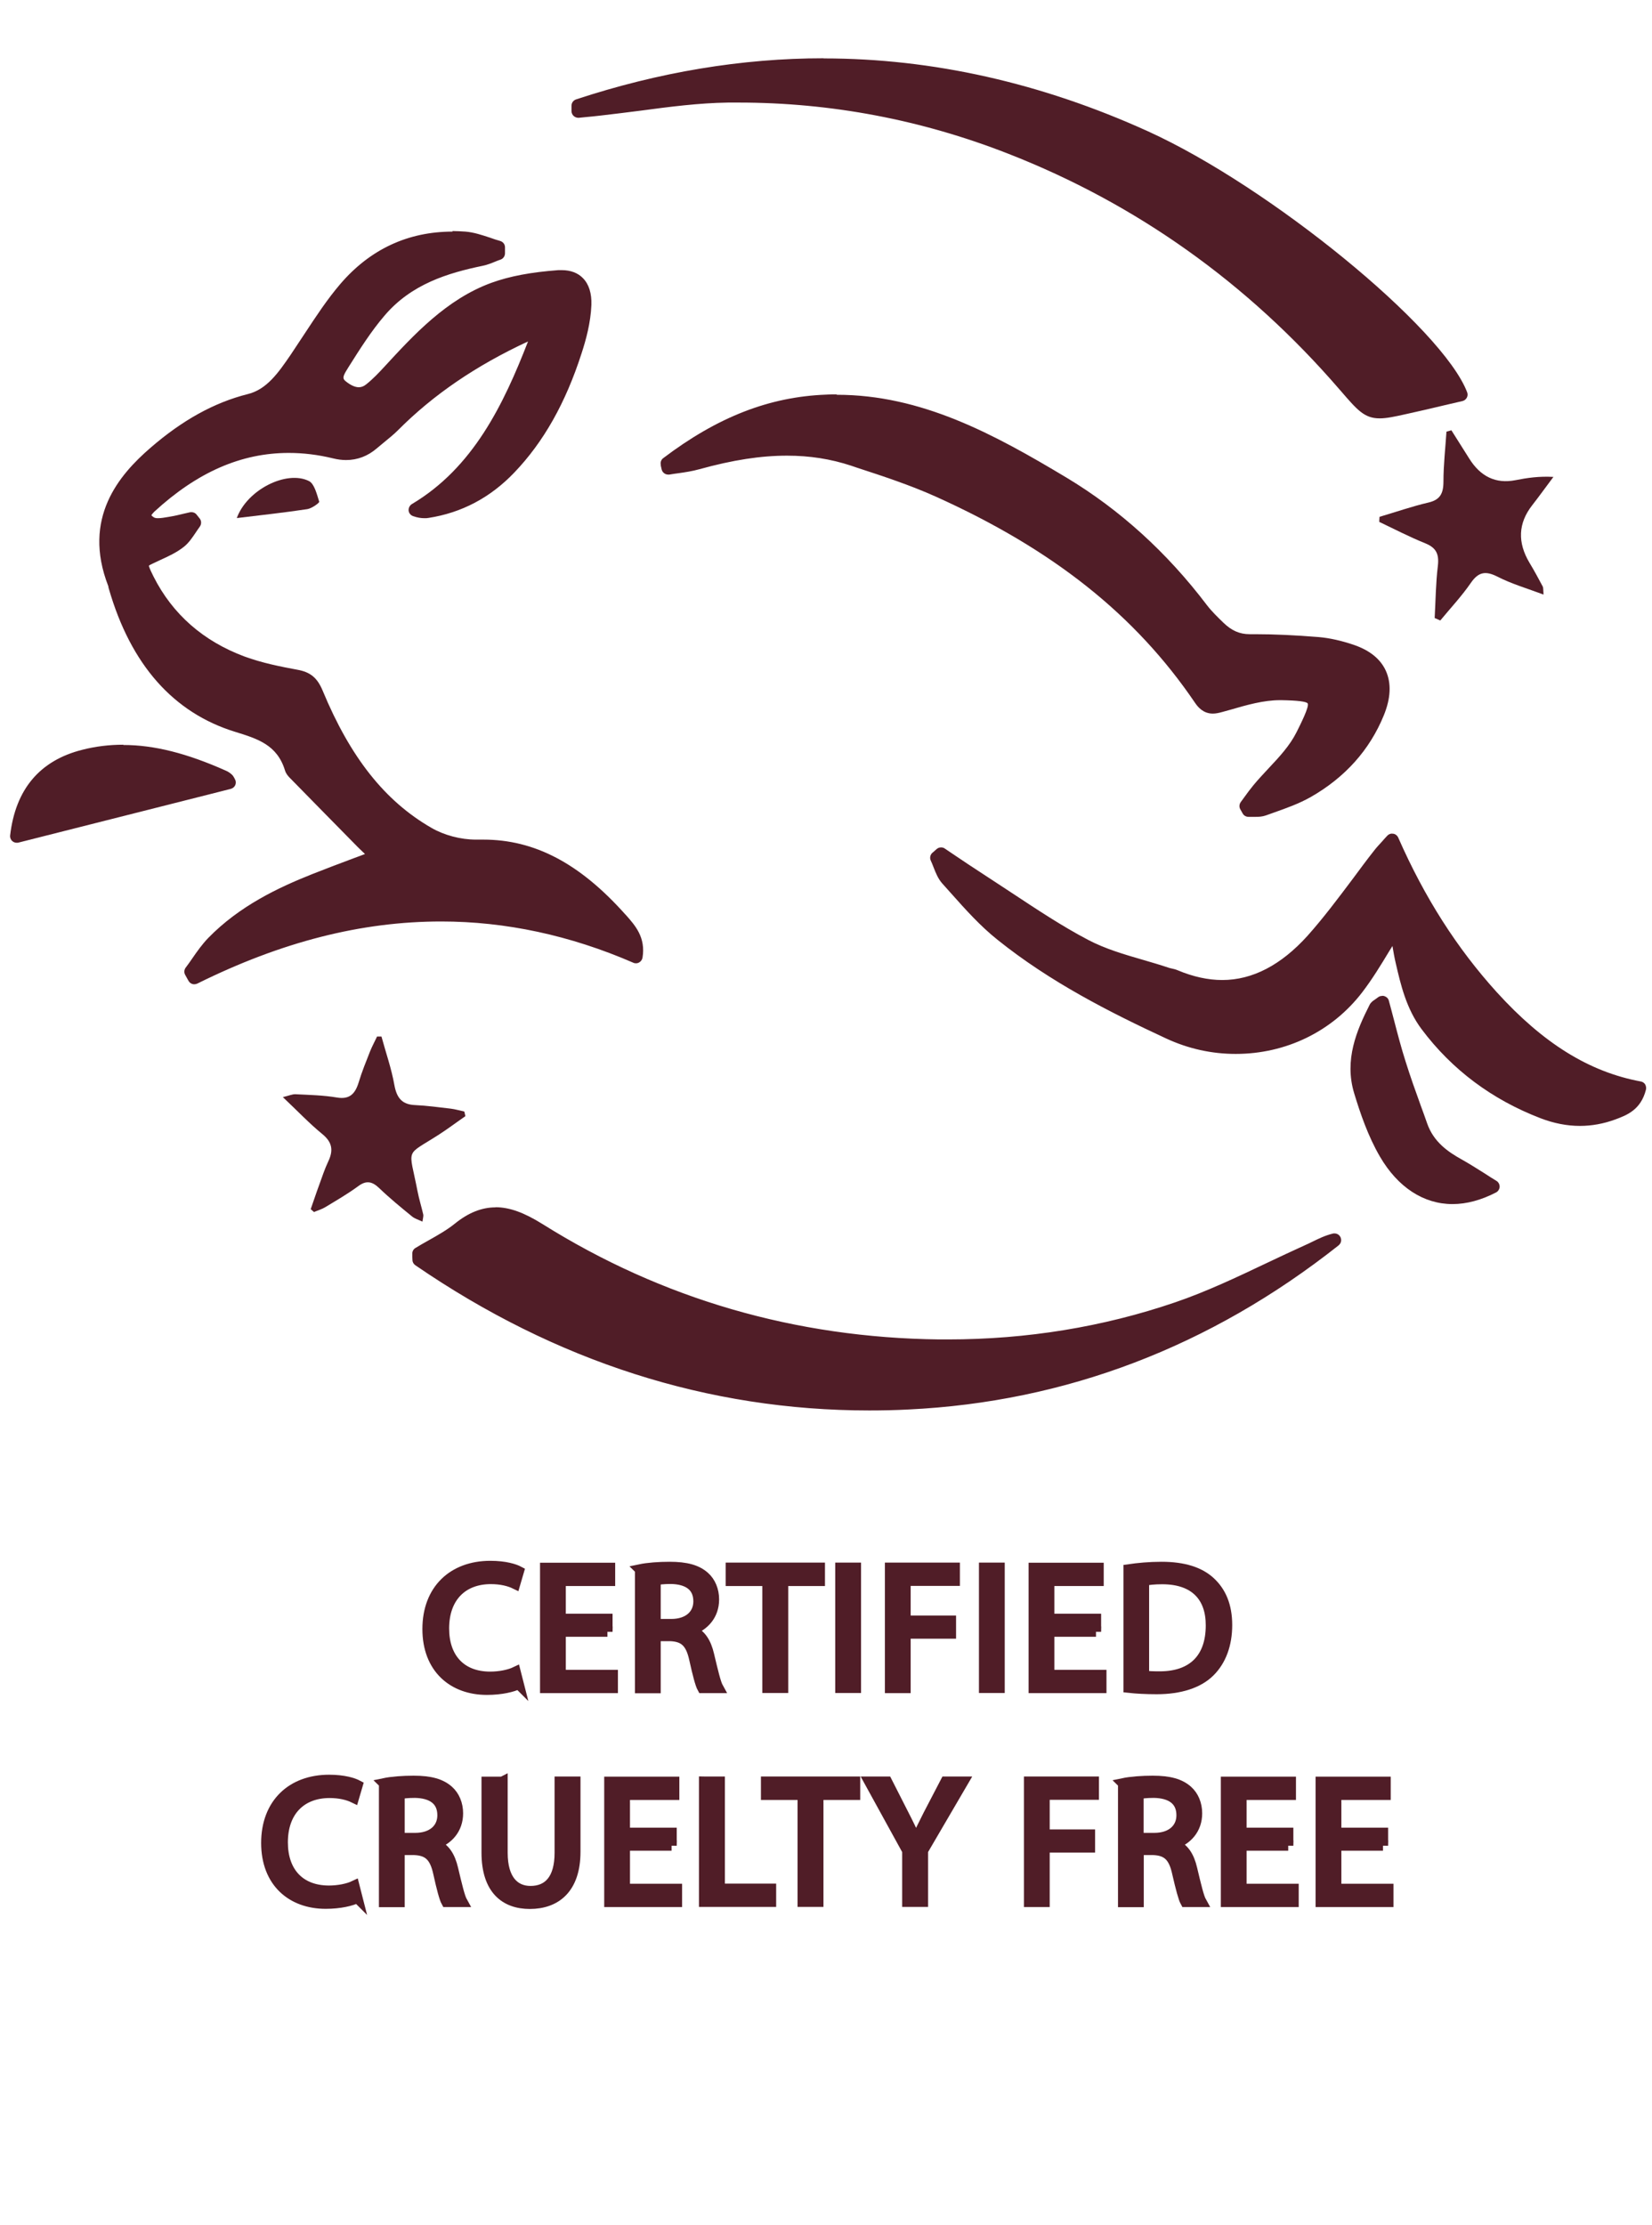
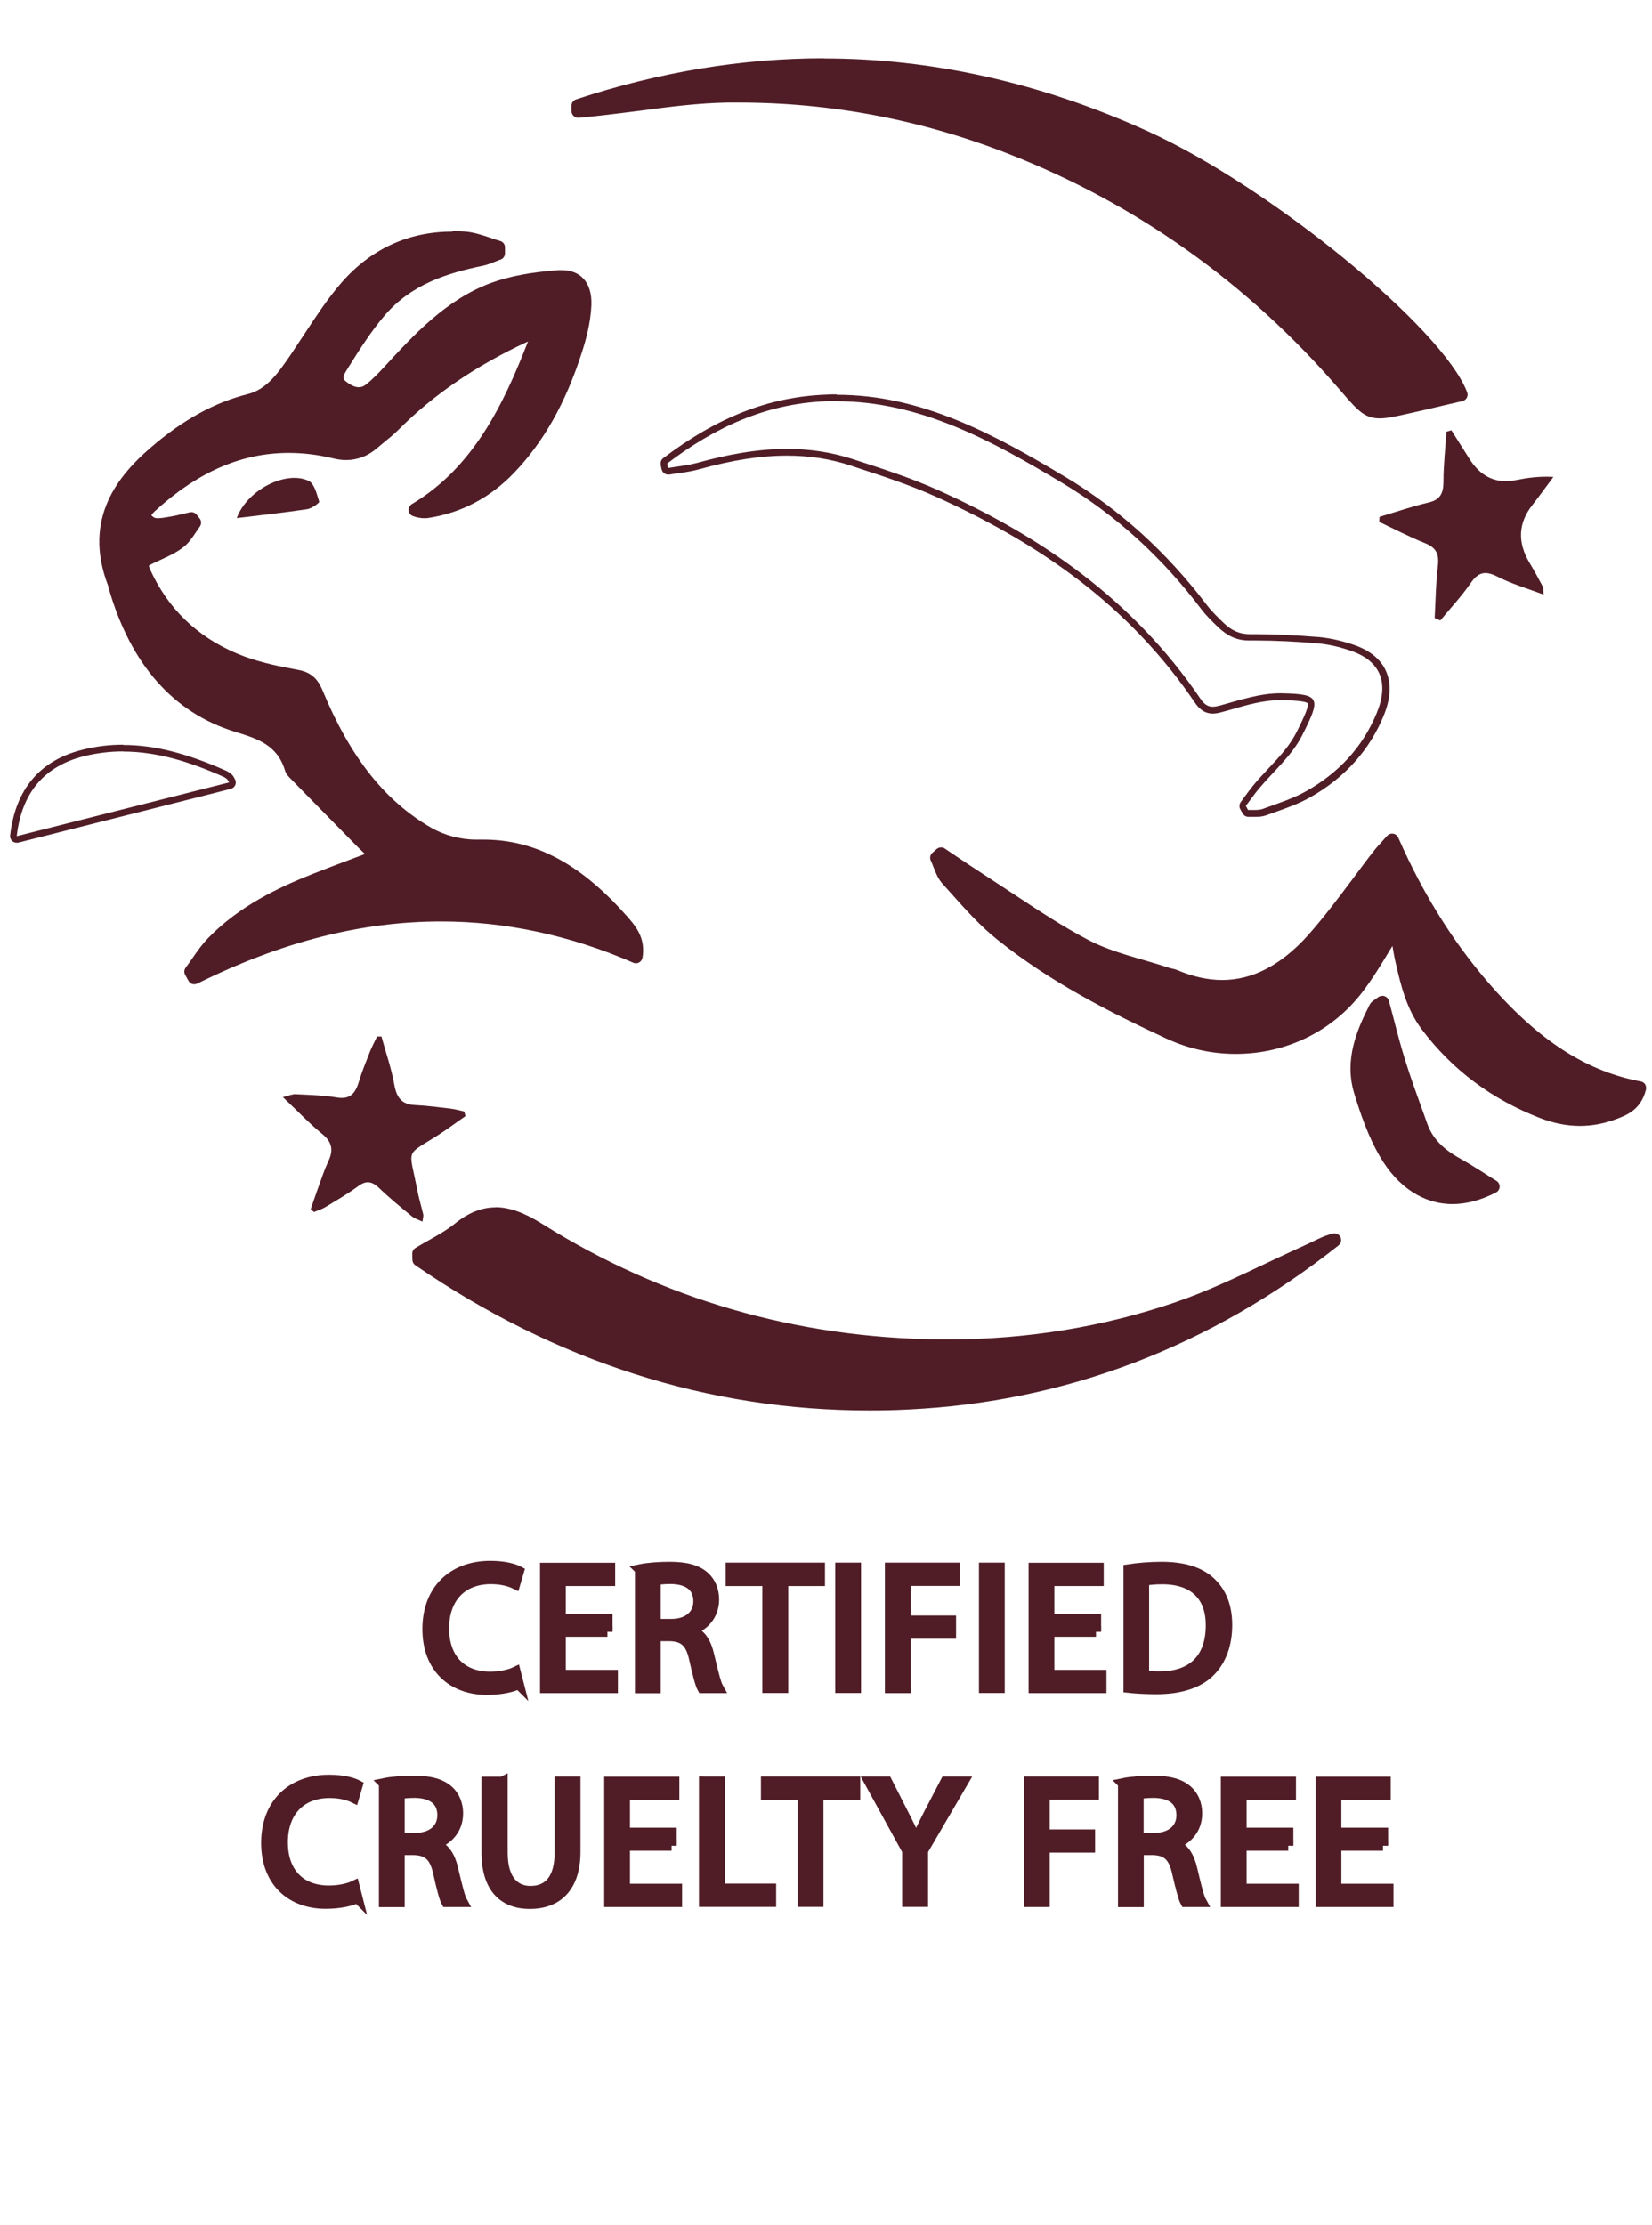
<svg xmlns="http://www.w3.org/2000/svg" id="Layer_1" viewBox="0 0 120.48 162.27">
  <defs>
    <style>.cls-1,.cls-2{fill:#501d27;}.cls-2{stroke:#501d27;stroke-miterlimit:10;stroke-width:.75px;}</style>
  </defs>
  <g>
    <g>
      <path class="cls-1" d="m14.2,71.52c-.08,0-.17-.04-.21-.12l-.24-.43c-.05-.08-.04-.19.02-.26.16-.22.32-.45.48-.68.35-.5.71-1.02,1.14-1.46,2.25-2.32,5.05-3.63,7.49-4.61.98-.39,1.96-.76,3.03-1.16l1.2-.45-.16-.14c-.25-.22-.44-.4-.62-.58-1.65-1.68-3.3-3.36-4.95-5.04-.13-.13-.27-.28-.33-.47-.61-2-2.16-2.48-3.8-2.99-4.5-1.39-7.46-4.75-9.05-10.27-.01-.04-.02-.08-.03-.12-1.9-4.92.78-8,2.97-9.89,2.33-2.02,4.62-3.29,7.01-3.88,1.48-.37,2.39-1.69,3.27-2.97.39-.57.73-1.09,1.07-1.6.79-1.2,1.6-2.44,2.54-3.54,2.12-2.48,4.82-3.74,8.01-3.74.31,0,.62.01.93.04.59.04,1.17.24,1.73.42.25.08.5.17.76.24.1.03.18.12.18.23v.42c0,.1-.06.21-.16.24-.13.04-.25.1-.38.15-.28.11-.57.23-.88.29-2.62.54-5.31,1.37-7.31,3.71-.98,1.15-1.82,2.46-2.67,3.82l-.06.1c-.33.52-.51.88-.07,1.23.4.32.77.48,1.1.48.25,0,.48-.09.71-.27.5-.4.95-.88,1.32-1.29,2.1-2.29,4.49-4.89,7.73-6.08,1.3-.47,2.83-.76,4.8-.91.08,0,.15,0,.23,0,.58,0,1.04.17,1.38.52.38.4.57.99.54,1.77-.04,1.27-.39,2.5-.7,3.44-1.16,3.59-2.75,6.42-4.86,8.62-1.7,1.78-3.76,2.87-6.11,3.23-.08.01-.17.02-.26.02-.23,0-.47-.05-.75-.14-.09-.03-.15-.11-.16-.21s.04-.19.12-.23c4.68-2.78,6.92-7.64,8.76-12.45-.2.05-.35.09-.48.15-3.85,1.79-6.98,3.93-9.58,6.54-.31.31-.65.59-.98.85-.18.15-.37.3-.54.45-.61.53-1.32.8-2.09.8-.28,0-.58-.04-.88-.11-1.12-.27-2.23-.41-3.3-.41-3.52,0-6.79,1.42-9.98,4.35-.16.15-.33.41-.34.49.09.13.35.35.54.38.09.01.17.02.26.02.25,0,.51-.05.77-.09l.16-.03c.34-.06.67-.14,1-.21l.43-.1s.04,0,.05,0c.07,0,.14.03.19.09l.23.29c.07.09.07.21,0,.3-.1.14-.2.29-.3.44-.23.35-.48.72-.81.98-.51.4-1.1.67-1.67.93l-.19.09c-.42.19-.73.34-.78.48-.05.15.12.51.35.98,1.42,2.81,3.69,4.82,6.77,5.95,1.3.48,2.69.75,3.88.97.89.16,1.31.51,1.67,1.38,2.03,4.92,4.59,8.14,8.03,10.13.96.56,2.22.89,3.36.89,0,0,.44,0,.56,0,3.66,0,6.89,1.71,10.17,5.37.72.81,1.42,1.59,1.2,2.96-.01.07-.06.14-.12.17-.04.02-.08.03-.12.03-.03,0-.07,0-.1-.02-4.63-2.01-9.38-3.03-14.11-3.03-5.86,0-11.72,1.49-17.9,4.56-.03.02-.07.03-.11.03Z" />
      <path class="cls-1" d="m33.02,17.35c.3,0,.61.01.92.03.82.06,1.63.43,2.44.66,0,.14,0,.29,0,.43-.41.15-.81.34-1.23.43-2.8.58-5.47,1.47-7.44,3.79-1,1.18-1.86,2.52-2.69,3.85-.28.44-.77,1.09-.08,1.65.39.31.82.54,1.25.54.29,0,.57-.1.86-.33.48-.39.92-.85,1.35-1.31,2.24-2.45,4.53-4.88,7.63-6.01,1.5-.55,3.14-.78,4.74-.89.07,0,.14,0,.21,0,1.13,0,1.72.73,1.67,2.04-.04,1.14-.34,2.29-.68,3.37-1.04,3.21-2.52,6.14-4.81,8.53-1.67,1.75-3.66,2.8-5.98,3.16-.07.01-.14.02-.22.02-.2,0-.42-.04-.67-.13,4.78-2.84,7.01-7.68,9.03-13.02-.47.14-.74.18-.98.29-3.54,1.65-6.82,3.74-9.65,6.59-.47.47-1.01.86-1.51,1.29-.58.51-1.23.74-1.93.74-.27,0-.54-.03-.82-.1-1.16-.28-2.28-.41-3.36-.41-3.79,0-7.12,1.65-10.14,4.42-.2.18-.47.58-.41.71.14.26.46.54.73.58.1.02.2.02.3.02.32,0,.65-.07.97-.12.48-.08.96-.21,1.44-.32.08.1.15.19.23.29-.35.47-.63,1.03-1.07,1.37-.54.43-1.19.7-1.81.99-1.11.51-1.14.59-.54,1.79,1.54,3.05,3.94,4.97,6.9,6.07,1.27.47,2.6.74,3.92.98.75.14,1.14.4,1.49,1.23,1.76,4.26,4.22,7.99,8.13,10.25,1.03.59,2.32.92,3.48.92.06,0,.13,0,.19,0,.12,0,.25,0,.37,0,4.11,0,7.22,2.19,9.99,5.29.67.75,1.35,1.47,1.14,2.75-4.81-2.09-9.54-3.05-14.2-3.05-6.11,0-12.1,1.65-18.01,4.58-.08-.14-.16-.29-.24-.43.53-.71.99-1.49,1.59-2.12,2.11-2.17,4.7-3.47,7.41-4.55,1.44-.57,2.89-1.1,4.59-1.75-.49-.45-.79-.71-1.06-.98-1.65-1.68-3.3-3.36-4.94-5.04-.11-.11-.23-.23-.27-.37-.64-2.09-2.2-2.6-3.96-3.15-4.75-1.46-7.46-5.16-8.89-10.1-.02-.07-.02-.16-.05-.23-1.63-4.17.1-7.09,2.92-9.54,2.04-1.77,4.28-3.17,6.91-3.83,1.6-.4,2.53-1.79,3.46-3.13,1.17-1.7,2.23-3.52,3.55-5.06,2.1-2.45,4.76-3.65,7.82-3.65m0-.49c-3.26,0-6.02,1.29-8.19,3.82-.95,1.11-1.77,2.36-2.56,3.56-.34.52-.68,1.03-1.02,1.54l-.04.06c-.89,1.3-1.74,2.53-3.13,2.87-2.43.61-4.76,1.89-7.11,3.93-2.24,1.94-5,5.1-3.06,10.08.01.09.02.14.04.19,1.6,5.53,4.7,9.04,9.21,10.43,1.65.51,3.07.95,3.64,2.83.08.25.25.43.38.56,1.66,1.69,3.31,3.38,4.96,5.05.15.15.3.29.49.47-.28.11-.56.21-.83.31-1.06.4-2.05.77-3.03,1.16-2.46.98-5.29,2.31-7.58,4.66-.44.46-.81.98-1.16,1.49-.16.23-.31.45-.48.67-.11.15-.13.36-.03.53l.16.29.08.14c.09.16.25.25.42.25.07,0,.15-.02.22-.05,6.15-3.05,11.97-4.53,17.79-4.53,4.69,0,9.41,1.01,14.01,3.01.06.03.13.04.19.04.08,0,.16-.02.23-.06.13-.07.22-.2.25-.35.24-1.48-.53-2.34-1.21-3.11l-.05-.05c-3.32-3.72-6.61-5.45-10.35-5.45-.13,0-.26,0-.38,0-.06,0-.12,0-.17,0-1.1,0-2.31-.32-3.24-.86-3.4-1.96-5.91-5.14-7.93-10.01-.39-.93-.89-1.35-1.85-1.52-1.19-.22-2.56-.49-3.84-.96-3.01-1.12-5.25-3.08-6.64-5.83-.11-.22-.34-.68-.34-.8.05-.05.45-.23.64-.32l.19-.09c.59-.27,1.19-.54,1.73-.97.36-.29.61-.67.86-1.04.1-.14.19-.29.29-.42.13-.18.13-.42,0-.59l-.08-.1-.15-.19c-.09-.12-.23-.18-.38-.18-.04,0-.07,0-.11.01-.15.03-.29.07-.44.1-.34.08-.65.16-.97.21l-.17.03c-.26.04-.5.09-.73.09-.08,0-.15,0-.22-.02-.06-.01-.19-.09-.28-.19.05-.09.14-.19.21-.26,3.14-2.89,6.35-4.29,9.81-4.29,1.05,0,2.14.13,3.24.4.32.08.64.12.94.12.83,0,1.59-.29,2.25-.86.18-.15.36-.3.54-.45.33-.27.68-.55,1-.87,2.57-2.58,5.67-4.7,9.48-6.47-1.79,4.61-4.01,9.21-8.47,11.86-.16.1-.25.28-.24.47.02.19.15.35.33.41.31.11.57.15.83.15.1,0,.2,0,.29-.02,2.41-.37,4.51-1.48,6.25-3.3,2.14-2.23,3.75-5.08,4.92-8.72.31-.95.66-2.21.71-3.51.03-.85-.18-1.51-.61-1.95-.37-.39-.91-.59-1.55-.59-.08,0-.16,0-.25,0-2,.15-3.54.44-4.87.92-3.3,1.2-5.7,3.83-7.83,6.14-.37.4-.81.87-1.3,1.26-.18.15-.36.22-.55.22-.27,0-.59-.14-.95-.43-.24-.19-.25-.33.12-.91l.06-.1c.85-1.35,1.68-2.66,2.65-3.79,1.95-2.29,4.6-3.1,7.17-3.63.33-.07.63-.19.92-.31.12-.05.25-.1.37-.14.2-.07.32-.26.32-.46v-.22s0-.22,0-.22c0-.22-.15-.4-.36-.46-.25-.07-.5-.15-.74-.24-.58-.19-1.17-.39-1.79-.44-.32-.02-.64-.04-.95-.04h0Z" />
    </g>
    <g>
      <path class="cls-1" d="m100.63,30.27c-1.01,0-1.47-.53-2.69-1.95l-.08-.09c-6.7-7.78-14.86-13.58-24.24-17.24-6.36-2.48-13-3.74-19.73-3.74-.26,0-.53,0-.79,0-2.13.03-4.3.32-6.4.59-.98.13-1.96.26-2.94.36-.35.04-1.56.15-1.56.15,0,0-.02,0-.02,0-.06,0-.12-.02-.16-.06-.05-.05-.08-.11-.08-.18v-.4c0-.1.07-.2.17-.23,6-1.98,12.04-2.98,17.97-2.98,7.9,0,15.82,1.78,23.56,5.3,8.83,4.01,21.37,14.25,23.14,18.9.02.07.02.14-.01.2-.03.06-.09.11-.16.12l-1.27.3c-.9.21-1.8.42-2.7.62-.96.21-1.52.33-2,.33Z" />
      <path class="cls-1" d="m60.07,4.75c7.86,0,15.68,1.74,23.46,5.27,8.88,4.03,21.29,14.24,23.01,18.76-1.33.31-2.65.62-3.97.92-.89.2-1.48.33-1.95.33-.92,0-1.33-.5-2.59-1.96-6.83-7.92-14.96-13.65-24.33-17.31-6.44-2.52-13.07-3.76-19.82-3.76-.26,0-.53,0-.79,0-3.13.05-6.24.62-9.36.96-.52.06-1.04.1-1.56.15,0-.13,0-.26,0-.4,5.98-1.97,11.95-2.97,17.89-2.97m0-.49c-5.95,0-12.02,1.01-18.05,3-.2.07-.33.25-.33.46v.13s0,.26,0,.26c0,.14.06.27.16.36.09.08.21.13.33.13.02,0,.03,0,.05,0l.49-.05c.36-.03.71-.07,1.07-.11.98-.11,1.98-.24,2.94-.36,2.09-.28,4.25-.56,6.37-.59.26,0,.53,0,.79,0,6.71,0,13.32,1.25,19.65,3.73,9.34,3.65,17.46,9.43,24.14,17.17l.08.09c1.24,1.44,1.75,2.04,2.87,2.04.5,0,1.08-.12,2.05-.34.91-.2,1.82-.41,2.73-.63l1.25-.29c.14-.03.25-.12.32-.24s.08-.27.03-.4c-1.78-4.69-14.4-15-23.27-19.03-7.77-3.53-15.73-5.32-23.66-5.32h0Z" />
    </g>
    <g>
      <path class="cls-1" d="m63.37,102.62c-11.68,0-22.77-3.55-32.96-10.55-.06-.04-.1-.12-.11-.19v-.44c-.01-.09.03-.18.11-.23.31-.19.63-.37.95-.54.67-.38,1.37-.77,1.97-1.25.93-.76,1.85-1.13,2.79-1.13s1.99.37,3.3,1.2c8.75,5.49,18.53,8.33,29.06,8.45h.63c5.78,0,11.38-.91,16.64-2.71,2.29-.79,4.55-1.85,6.73-2.89.93-.44,1.85-.88,2.79-1.3.17-.08.34-.16.51-.25.46-.23.94-.46,1.47-.58.02,0,.04,0,.05,0,.09,0,.18.05.22.14.05.1.02.23-.07.3-9.31,7.36-19.82,11.37-31.23,11.92-.95.05-1.91.07-2.85.07Z" />
      <path class="cls-1" d="m36.12,88.53c.99,0,2.01.43,3.17,1.16,9.05,5.67,18.83,8.37,29.19,8.49.21,0,.42,0,.63,0,5.73,0,11.32-.88,16.72-2.73,3.27-1.12,6.37-2.77,9.54-4.19.64-.29,1.25-.66,1.94-.81-9.2,7.27-19.56,11.31-31.09,11.86-.95.05-1.9.07-2.84.07-11.74,0-22.69-3.55-32.82-10.51,0-.15,0-.3-.01-.45.99-.6,2.05-1.09,2.94-1.81.92-.74,1.77-1.07,2.64-1.07m61.19,1.91h0m-61.19-2.4h0c-1,0-1.97.39-2.95,1.18-.58.47-1.24.84-1.93,1.23-.32.18-.64.36-.95.55-.15.09-.24.25-.23.43v.22s.01.22.01.22c0,.16.08.3.21.39,10.24,7.03,21.37,10.59,33.1,10.59.95,0,1.91-.02,2.86-.07,11.46-.55,22.01-4.57,31.35-11.95.12-.09.21-.23.21-.4,0-.27-.21-.49-.48-.49,0,0,0,0,0,0-.01,0-.03,0-.04,0-.03,0-.05,0-.08.01-.55.13-1.04.37-1.51.6-.17.08-.34.17-.51.24-.93.42-1.86.86-2.79,1.3-2.17,1.03-4.42,2.1-6.71,2.88-5.24,1.79-10.81,2.7-16.56,2.7-.21,0-.42,0-.63,0-10.49-.12-20.22-2.95-28.93-8.41-1.36-.85-2.42-1.23-3.43-1.23h0Z" />
    </g>
    <g>
-       <path class="cls-1" d="m91.18,59.31s-.17,0-.17,0c-.09,0-.17-.05-.21-.13l-.16-.3c-.04-.08-.04-.19.02-.26l.28-.37c.2-.28.41-.55.62-.82.35-.42.73-.83,1.11-1.23.78-.83,1.58-1.69,2.08-2.69.59-1.18,1-2.03.81-2.34-.19-.31-1.15-.35-2.13-.36h0c-1.31,0-2.56.36-3.77.71l-.57.16c-.26.07-.46.11-.64.11-.44,0-.78-.21-1.1-.68-4.38-6.45-10.43-11.26-19.02-15.13-1.86-.84-3.84-1.49-5.75-2.11l-.44-.14c-1.52-.5-3.07-.74-4.75-.74-1.93,0-3.98.32-6.46,1-.49.14-1,.21-1.5.28-.22.03-.45.07-.67.1-.01,0-.03,0-.04,0-.11,0-.22-.08-.24-.2l-.06-.32c-.02-.09.02-.19.09-.25,3.92-2.97,7.65-4.43,11.73-4.58.26-.01.51-.02.77-.02,6.1,0,11.33,2.84,16.6,6,3.87,2.32,7.3,5.43,10.19,9.25.37.49.82.92,1.22,1.31.65.63,1.29.9,2.06.9h.42c1.39,0,2.91.07,4.62.21.77.06,1.62.25,2.5.56,1.09.38,1.83.97,2.19,1.76.38.84.33,1.87-.16,3.05-1.01,2.47-2.76,4.43-5.22,5.83-.84.48-1.77.81-2.66,1.13l-.58.21c-.22.08-.45.09-.64.09h-.35Z" />
      <path class="cls-1" d="m60.99,29.26c6.09,0,11.29,2.85,16.48,5.96,3.93,2.36,7.28,5.43,10.12,9.18.37.49.81.92,1.25,1.34.64.61,1.33.97,2.23.97.01,0,.02,0,.03,0,.13,0,.26,0,.38,0,1.53,0,3.07.08,4.61.21.82.07,1.65.27,2.45.55,2.13.73,2.77,2.31,1.88,4.49-1.05,2.58-2.85,4.42-5.11,5.71-1,.57-2.12.92-3.21,1.32-.17.06-.36.08-.56.08-.12,0-.24,0-.35,0-.06,0-.11,0-.17,0-.05-.1-.11-.2-.16-.3.3-.39.58-.8.89-1.18,1.09-1.32,2.46-2.46,3.22-3.97,1.37-2.71,1.35-3.01-1.53-3.06-.03,0-.06,0-.1,0-1.45,0-2.91.49-4.32.88-.22.06-.4.1-.57.1-.35,0-.62-.16-.9-.58-4.92-7.24-11.63-11.84-19.12-15.21-2.02-.91-4.12-1.58-6.21-2.26-1.62-.53-3.22-.75-4.82-.75-2.19,0-4.36.41-6.53,1.01-.7.19-1.43.26-2.15.38-.02-.11-.04-.22-.06-.33,3.46-2.62,7.16-4.36,11.59-4.54.25,0,.51-.01.76-.01m0-.49c-.26,0-.52,0-.78.02-4.13.16-7.9,1.63-11.86,4.63-.15.11-.22.3-.18.48v.06s.06.27.06.27c.05.23.25.39.48.39.03,0,.06,0,.08,0,.22-.04.45-.07.67-.1.5-.07,1.02-.15,1.52-.29,2.46-.68,4.49-.99,6.4-.99,1.65,0,3.18.24,4.67.73l.44.15c1.9.62,3.87,1.27,5.72,2.1,8.55,3.85,14.57,8.63,18.92,15.04.23.34.62.79,1.3.79.2,0,.42-.04.7-.12l.58-.16c1.2-.35,2.43-.7,3.62-.7h.09c1.19.02,1.84.1,1.93.24.13.22-.51,1.49-.82,2.11-.49.97-1.24,1.78-2.04,2.63-.37.4-.76.81-1.12,1.25-.22.27-.43.55-.63.83-.09.12-.18.25-.27.37-.11.15-.13.35-.04.52l.08.14.09.16c.08.16.25.26.43.26,0,0,.02,0,.03,0,.05,0,.1,0,.14,0h.17s.19,0,.19,0c.22,0,.47-.01.73-.1.19-.07.39-.14.59-.21.9-.32,1.84-.65,2.7-1.14,2.5-1.43,4.29-3.43,5.32-5.95.51-1.25.56-2.34.15-3.25-.39-.86-1.17-1.49-2.33-1.89-.91-.31-1.77-.5-2.56-.57-1.73-.14-3.25-.21-4.65-.21h-.39s0,0,0,0c-.74,0-1.32-.26-1.92-.84-.39-.38-.84-.81-1.2-1.28-2.91-3.84-6.36-6.97-10.26-9.31-5.3-3.18-10.57-6.03-16.73-6.03h0Z" />
    </g>
    <g>
      <path class="cls-1" d="m115.22,81.85c-.92,0-1.86-.18-2.79-.54-3.55-1.37-6.35-3.46-8.57-6.41-1.09-1.45-1.49-3.19-1.85-4.73-.13-.57-.22-1.15-.32-1.73,0-.05-.02-.1-.02-.15-.19.31-.38.62-.57.93-.64,1.05-1.25,2.05-1.96,2.97-2.14,2.8-5.44,4.4-9.03,4.4-1.72,0-3.39-.37-4.95-1.1-4.1-1.91-8.43-4.1-12.27-7.18-1.21-.97-2.28-2.17-3.32-3.33l-.68-.76c-.28-.31-.44-.71-.59-1.11-.07-.17-.13-.34-.21-.5-.05-.1-.02-.21.06-.28l.3-.27s.1-.06.16-.06c.05,0,.09.01.14.04l.84.57c.6.41,1.2.81,1.81,1.2.74.47,1.47.96,2.21,1.44,1.82,1.21,3.71,2.45,5.64,3.47,1.26.66,2.67,1.07,4.03,1.47.62.18,1.24.36,1.85.56.08.03.17.05.25.06.14.03.27.06.4.12,1.15.49,2.27.73,3.34.73,2.27,0,4.43-1.11,6.4-3.31,1.18-1.32,2.28-2.78,3.34-4.19.51-.69,1.03-1.37,1.55-2.05.16-.21.34-.4.56-.64l.37-.41c.05-.05.11-.08.18-.08.01,0,.03,0,.04,0,.08.01.15.07.18.14,1.95,4.41,4.32,8.12,7.24,11.34,3.43,3.78,6.81,5.88,10.63,6.58.07.01.12.05.16.11.04.06.05.12.03.19-.34,1.36-1.26,1.7-2.08,2.01-.82.31-1.66.46-2.51.46Z" />
      <path class="cls-1" d="m101.52,61.26c1.92,4.34,4.28,8.11,7.28,11.41,3.01,3.31,6.42,5.85,10.77,6.66-.31,1.24-1.13,1.54-1.93,1.84-.8.3-1.6.44-2.41.44-.9,0-1.81-.18-2.7-.52-3.33-1.28-6.19-3.32-8.46-6.33-1.04-1.38-1.43-3-1.81-4.64-.19-.82-.3-1.66-.44-2.49-.99,1.55-1.83,3.08-2.86,4.43-2.16,2.82-5.47,4.31-8.84,4.31-1.64,0-3.3-.35-4.85-1.07-4.27-1.98-8.47-4.14-12.22-7.15-1.45-1.17-2.7-2.65-3.98-4.06-.36-.4-.51-1.02-.75-1.54.1-.09.2-.18.3-.27.88.59,1.76,1.2,2.65,1.77,2.61,1.67,5.15,3.49,7.87,4.92,1.85.97,3.94,1.39,5.92,2.05.21.07.43.09.63.18,1.21.51,2.35.75,3.44.75,2.49,0,4.67-1.27,6.58-3.39,1.76-1.95,3.27-4.16,4.9-6.25.24-.31.52-.58.92-1.03m0-.49c-.14,0-.27.06-.36.16-.14.15-.26.28-.37.41-.21.23-.4.43-.57.65-.53.67-1.04,1.36-1.55,2.05-1.06,1.41-2.15,2.87-3.32,4.18-1.93,2.14-4.02,3.23-6.22,3.23-1.04,0-2.13-.24-3.25-.71-.16-.07-.31-.1-.44-.13-.08-.02-.15-.03-.23-.06-.62-.21-1.25-.39-1.86-.57-1.35-.39-2.75-.8-3.99-1.45-1.93-1.01-3.8-2.26-5.62-3.46-.74-.49-1.47-.97-2.21-1.45-.61-.39-1.21-.8-1.81-1.2-.28-.19-.55-.37-.83-.56-.08-.06-.18-.08-.27-.08-.12,0-.23.04-.32.12l-.26.23-.05.04c-.16.14-.21.38-.12.57.07.15.14.32.2.48.16.41.33.84.63,1.18.23.25.45.5.68.76,1.04,1.17,2.12,2.37,3.35,3.35,3.86,3.1,8.21,5.3,12.32,7.21,1.6.74,3.3,1.12,5.06,1.12,3.67,0,7.04-1.64,9.23-4.5.72-.94,1.33-1.94,1.97-3,.07-.12.15-.25.23-.37.07.41.14.83.24,1.25.36,1.56.77,3.33,1.89,4.82,2.21,2.95,5.13,5.13,8.67,6.49.96.37,1.93.56,2.87.56.87,0,1.74-.16,2.58-.47.84-.31,1.87-.7,2.24-2.18.03-.13,0-.27-.06-.38-.07-.11-.19-.19-.32-.21-3.76-.7-7.1-2.77-10.5-6.51-2.9-3.2-5.26-6.89-7.19-11.28-.07-.15-.21-.26-.37-.28-.03,0-.05,0-.08,0h0Z" />
    </g>
    <path class="cls-1" d="m27.82,75.59c.32,1.18.73,2.34.94,3.53.18.99.59,1.43,1.51,1.47.87.04,1.73.16,2.6.26.33.04.66.14.99.21.03.11.06.23.08.34-.64.44-1.26.91-1.91,1.33-2.54,1.64-2.21.87-1.58,4.14.11.57.29,1.14.42,1.71.02.1-.02.23-.06.51-.29-.14-.55-.21-.75-.37-.82-.67-1.64-1.34-2.4-2.07-.52-.5-.95-.58-1.53-.15-.76.56-1.59,1.04-2.4,1.53-.26.16-.55.24-.83.36-.08-.07-.16-.14-.24-.21.21-.59.4-1.18.62-1.77.21-.58.4-1.16.66-1.71.39-.82.29-1.41-.45-2.01-.93-.76-1.76-1.64-2.86-2.68.46-.11.69-.22.92-.21,1.01.05,2.03.07,3.03.24.91.15,1.32-.26,1.58-1.11.23-.77.54-1.52.83-2.26.15-.37.34-.72.51-1.08.1,0,.2,0,.3,0Z" />
    <path class="cls-1" d="m104.63,45.07c.07-1.26.08-2.54.23-3.78.11-.9-.13-1.35-.92-1.67-1.14-.46-2.24-1.03-3.35-1.56,0-.12.01-.25.02-.37,1.19-.35,2.36-.76,3.56-1.04.82-.19,1.1-.62,1.1-1.52,0-1.22.14-2.43.22-3.65.12-.03.24-.07.36-.1.43.69.87,1.37,1.3,2.06q1.24,1.99,3.36,1.58c.86-.17,1.73-.3,2.78-.24-.52.69-1.02,1.39-1.55,2.07q-1.53,1.96-.19,4.2c.34.56.65,1.14.96,1.72.05.09.03.22.06.59-1.2-.45-2.34-.78-3.39-1.32-.86-.43-1.37-.32-1.92.48-.67.97-1.47,1.82-2.22,2.73-.14-.06-.27-.12-.41-.18Z" />
    <g>
-       <path class="cls-1" d="m1.21,61.23c-.06,0-.12-.02-.16-.06-.06-.05-.09-.13-.08-.21.38-3.25,2.09-5.28,5.08-6.03.95-.24,1.94-.36,2.93-.36,2.21,0,4.56.59,7.39,1.85.11.05.23.13.34.22.07.06.11.13.14.2l.05.09c.04.07.04.15.02.22-.03.07-.09.12-.17.14l-15.49,3.92s-.04,0-.06,0Z" />
      <path class="cls-1" d="m8.98,54.81c2.5,0,4.91.77,7.3,1.83.1.04.2.11.28.18.05.05.08.13.15.24-5.16,1.31-10.3,2.61-15.49,3.92.37-3.21,2.04-5.11,4.9-5.83.97-.24,1.93-.35,2.87-.35m0-.49c-1.01,0-2.02.12-2.99.37-3.1.78-4.87,2.88-5.26,6.24-.02.16.04.32.16.42.09.08.2.12.32.12.04,0,.08,0,.12-.01l14.55-3.68.94-.24c.15-.04.27-.14.33-.28.06-.14.05-.3-.03-.43l-.04-.08c-.04-.08-.1-.18-.2-.27-.13-.11-.26-.2-.4-.26-2.87-1.28-5.25-1.88-7.49-1.88h0Z" />
    </g>
    <g>
      <path class="cls-1" d="m105.92,87.57c-2.05,0-3.81-1.15-5.08-3.34-.85-1.46-1.42-3.13-1.85-4.56-.71-2.35.16-4.39,1.12-6.28.07-.13.17-.2.31-.29.06-.04.14-.1.24-.17.04-.03.09-.05.15-.05.03,0,.05,0,.08.01.08.03.13.09.16.17.13.48.26.96.38,1.42.28,1.04.54,2.03.85,3.01.34,1.09.73,2.18,1.11,3.24l.46,1.27c.5,1.43,1.62,2.2,2.64,2.77.54.3,1.07.63,1.65,1,.28.17.57.36.88.55.07.05.12.13.12.22,0,.09-.05.17-.13.21-1.04.55-2.07.82-3.06.82Z" />
      <path class="cls-1" d="m100.8,73.12c.43,1.56.78,3.02,1.23,4.44.48,1.52,1.04,3.01,1.57,4.52.5,1.43,1.55,2.24,2.75,2.9.79.44,1.56.95,2.52,1.54-1.02.53-2.01.8-2.95.8-1.93,0-3.63-1.1-4.87-3.22-.81-1.38-1.36-2.96-1.83-4.51-.68-2.23.14-4.21,1.1-6.1.06-.12.21-.17.48-.37m0-.49c-.11,0-.21.03-.3.1-.09.07-.16.12-.22.16-.15.1-.3.2-.39.38-.94,1.85-1.87,4.02-1.13,6.46.44,1.45,1.01,3.13,1.88,4.62,1.3,2.23,3.18,3.46,5.29,3.46,1.03,0,2.1-.29,3.18-.85.15-.08.25-.24.26-.41,0-.17-.08-.34-.23-.43-.31-.19-.6-.37-.87-.55-.57-.36-1.11-.7-1.66-1.01-1.03-.57-2.06-1.29-2.53-2.64-.15-.43-.3-.85-.46-1.28-.38-1.05-.77-2.14-1.11-3.23-.31-.97-.57-1.96-.84-3-.12-.47-.25-.94-.38-1.43-.04-.16-.16-.28-.31-.33-.05-.02-.1-.03-.16-.03h0Z" />
    </g>
    <path class="cls-1" d="m17.27,37.78c.75-2.07,3.63-3.51,5.26-2.7.39.19.58.96.75,1.51.02.08-.54.49-.87.54-1.65.25-3.31.43-5.13.65Z" />
  </g>
  <g>
    <path class="cls-2" d="m37.82,122.81c-.42.21-1.25.42-2.31.42-2.47,0-4.33-1.56-4.33-4.43s1.86-4.6,4.58-4.6c1.09,0,1.78.23,2.08.39l-.27.92c-.43-.21-1.04-.36-1.77-.36-2.05,0-3.42,1.31-3.42,3.61,0,2.15,1.23,3.52,3.37,3.52.69,0,1.39-.14,1.85-.36l.23.9Z" />
    <path class="cls-2" d="m44.3,118.99h-3.41v3.16h3.8v.95h-4.93v-8.76h4.73v.95h-3.6v2.77h3.41v.94Z" />
    <path class="cls-2" d="m46.67,114.45c.57-.12,1.39-.18,2.17-.18,1.21,0,1.99.22,2.54.71.44.39.69.99.69,1.66,0,1.16-.73,1.92-1.65,2.24v.04c.68.23,1.08.86,1.29,1.77.29,1.22.49,2.07.68,2.41h-1.17c-.14-.25-.34-1-.58-2.09-.26-1.21-.73-1.66-1.76-1.7h-1.07v3.8h-1.13v-8.65Zm1.13,3.99h1.16c1.21,0,1.98-.66,1.98-1.66,0-1.13-.82-1.62-2.01-1.64-.55,0-.94.05-1.12.1v3.2Z" />
    <path class="cls-2" d="m55.97,115.29h-2.67v-.96h6.49v.96h-2.68v7.8h-1.14v-7.8Z" />
    <path class="cls-2" d="m62.42,114.33v8.76h-1.13v-8.76h1.13Z" />
    <path class="cls-2" d="m64.91,114.33h4.72v.95h-3.59v2.91h3.31v.94h-3.31v3.97h-1.13v-8.76Z" />
    <path class="cls-2" d="m72.9,114.33v8.76h-1.13v-8.76h1.13Z" />
    <path class="cls-2" d="m79.93,118.99h-3.41v3.16h3.8v.95h-4.93v-8.76h4.73v.95h-3.6v2.77h3.41v.94Z" />
    <path class="cls-2" d="m82.31,114.45c.69-.1,1.51-.18,2.4-.18,1.62,0,2.78.38,3.55,1.09.78.72,1.23,1.73,1.23,3.15s-.44,2.6-1.26,3.41c-.82.82-2.17,1.26-3.87,1.26-.81,0-1.48-.04-2.05-.1v-8.62Zm1.13,7.75c.29.05.7.06,1.14.06,2.42,0,3.73-1.35,3.73-3.72.01-2.07-1.16-3.38-3.55-3.38-.58,0-1.03.05-1.33.12v6.92Z" />
    <path class="cls-2" d="m26.06,138.41c-.42.21-1.25.42-2.31.42-2.47,0-4.33-1.56-4.33-4.43s1.86-4.6,4.58-4.6c1.09,0,1.78.23,2.08.39l-.27.92c-.43-.21-1.04-.36-1.77-.36-2.05,0-3.42,1.31-3.42,3.61,0,2.15,1.23,3.52,3.37,3.52.69,0,1.39-.14,1.85-.36l.23.9Z" />
    <path class="cls-2" d="m28,130.05c.57-.12,1.39-.18,2.17-.18,1.21,0,1.99.22,2.54.71.44.39.69.99.69,1.66,0,1.16-.73,1.92-1.65,2.24v.04c.68.23,1.08.86,1.29,1.77.29,1.22.49,2.07.68,2.41h-1.17c-.14-.25-.34-1-.58-2.09-.26-1.21-.73-1.66-1.76-1.7h-1.07v3.8h-1.13v-8.65Zm1.13,3.99h1.16c1.21,0,1.98-.66,1.98-1.66,0-1.13-.82-1.62-2.01-1.64-.55,0-.94.05-1.12.1v3.2Z" />
    <path class="cls-2" d="m36.65,129.93v5.19c0,1.96.87,2.79,2.04,2.79,1.3,0,2.13-.86,2.13-2.79v-5.19h1.14v5.11c0,2.69-1.42,3.8-3.32,3.8-1.79,0-3.15-1.03-3.15-3.74v-5.16h1.14Z" />
    <path class="cls-2" d="m48.98,134.59h-3.41v3.16h3.8v.95h-4.93v-8.76h4.73v.95h-3.6v2.77h3.41v.94Z" />
    <path class="cls-2" d="m51.36,129.93h1.13v7.81h3.74v.95h-4.88v-8.76Z" />
    <path class="cls-2" d="m58.54,130.89h-2.67v-.96h6.49v.96h-2.68v7.8h-1.14v-7.8Z" />
    <path class="cls-2" d="m66.17,138.69v-3.72l-2.77-5.04h1.29l1.23,2.42c.34.66.6,1.2.87,1.81h.03c.25-.57.55-1.14.88-1.81l1.26-2.42h1.29l-2.94,5.03v3.73h-1.14Z" />
    <path class="cls-2" d="m75.05,129.93h4.72v.95h-3.59v2.91h3.31v.94h-3.31v3.97h-1.13v-8.76Z" />
    <path class="cls-2" d="m81.9,130.05c.57-.12,1.39-.18,2.17-.18,1.21,0,1.99.22,2.54.71.44.39.69.99.69,1.66,0,1.16-.73,1.92-1.65,2.24v.04c.68.23,1.08.86,1.29,1.77.29,1.22.49,2.07.68,2.41h-1.17c-.14-.25-.34-1-.59-2.09-.26-1.21-.73-1.66-1.75-1.7h-1.07v3.8h-1.13v-8.65Zm1.13,3.99h1.16c1.21,0,1.98-.66,1.98-1.66,0-1.13-.82-1.62-2.02-1.64-.55,0-.94.05-1.12.1v3.2Z" />
    <path class="cls-2" d="m93.95,134.59h-3.41v3.16h3.8v.95h-4.93v-8.76h4.73v.95h-3.6v2.77h3.41v.94Z" />
    <path class="cls-2" d="m100.86,134.59h-3.41v3.16h3.8v.95h-4.93v-8.76h4.73v.95h-3.6v2.77h3.41v.94Z" />
  </g>
</svg>